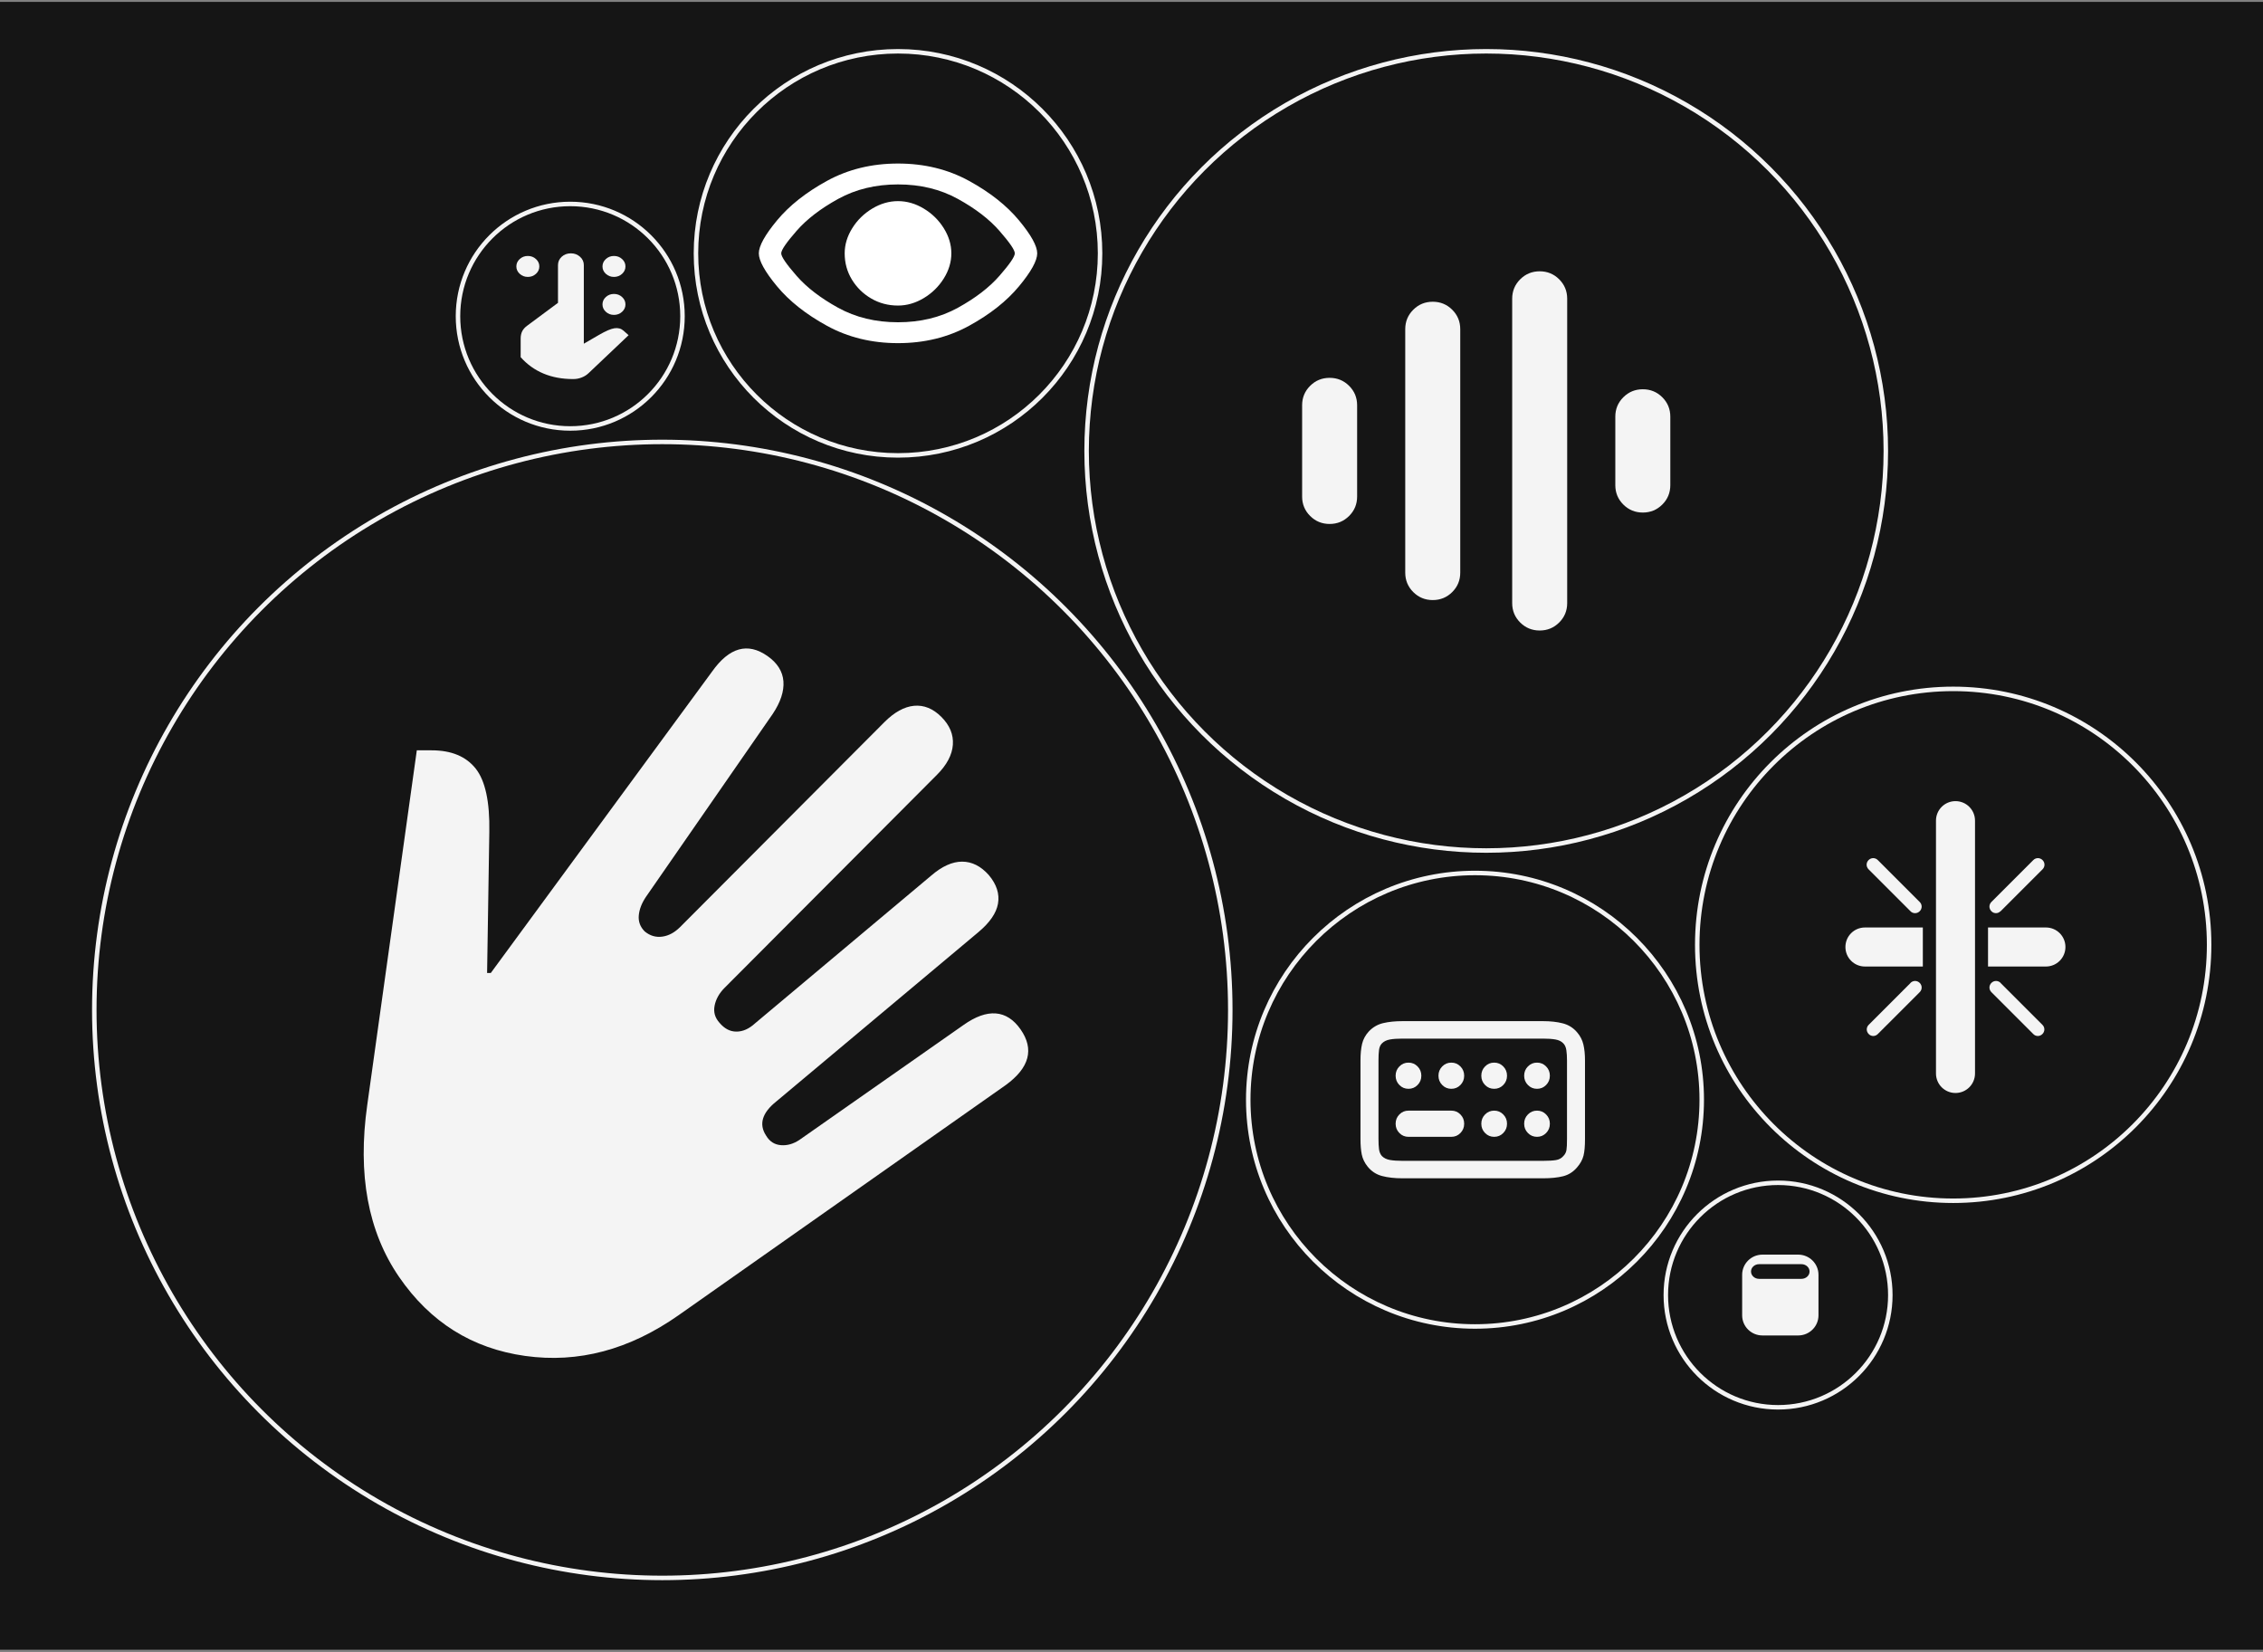
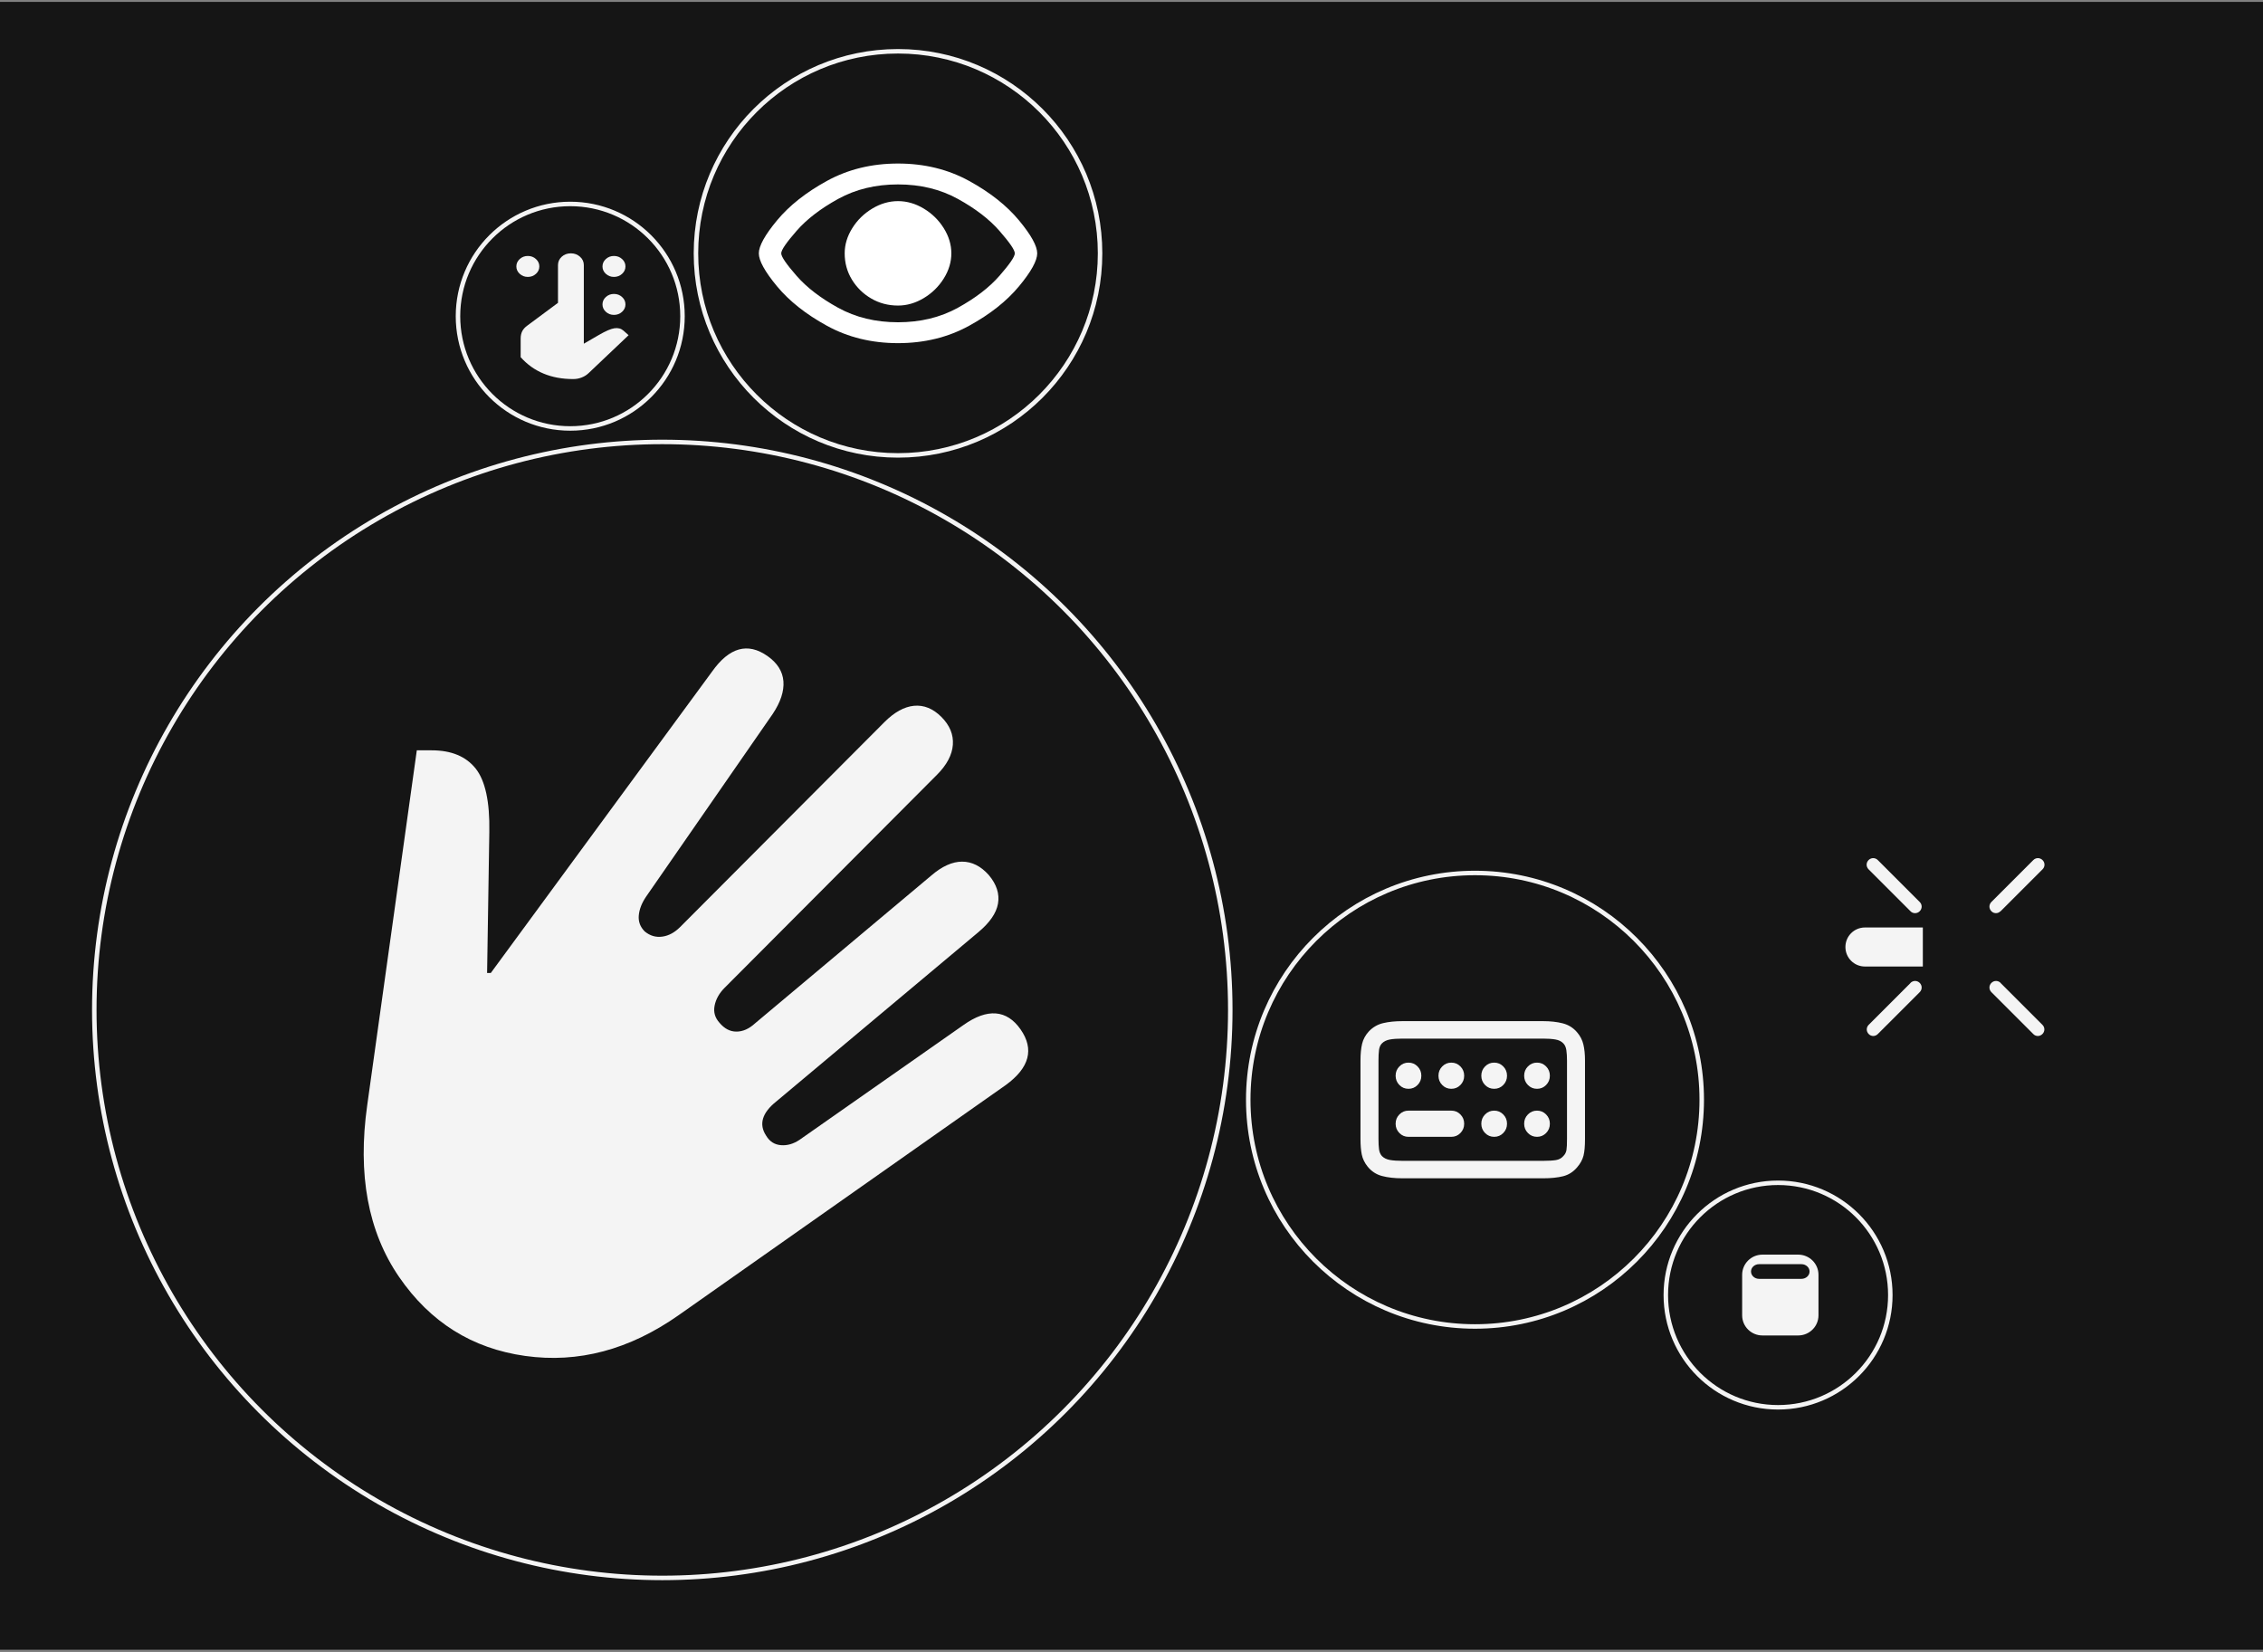
<svg xmlns="http://www.w3.org/2000/svg" fill="none" height="368" viewBox="0 0 504 368" width="504">
  <rect x="0" y="0" width="504" height="368" fill="#808080" stroke="none" />
  <clipPath id="a">
    <path d="m0 0h49v65h-49z" transform="matrix(-1 0 0 1 460 178.422)" />
  </clipPath>
  <path d="m0 0h504v367h-504z" fill="#151515" transform="matrix(-1 0 0 1 504 .422)" />
  <g stroke="#f4f4f4" stroke-linecap="round">
-     <circle cx="89" cy="89" r="89" transform="matrix(-1 0 0 1 420 11.422)" />
    <circle cx="126.5" cy="126.5" r="126.5" transform="matrix(-1 0 0 1 274 98.422)" />
    <circle cx="50.5" cy="50.5" r="50.5" transform="matrix(-1 0 0 1 379 194.422)" />
-     <circle cx="57" cy="57" r="57" transform="matrix(-1 0 0 1 492 153.422)" />
    <circle cx="45" cy="45" r="45" transform="matrix(-1 0 0 1 245 11.422)" />
  </g>
  <path d="m223.998 241.652c5.273-3.843 6.386-7.975 3.296-12.397-1.524-2.19-3.378-3.388-5.52-3.553-2.142-.166-4.532.702-7.168 2.562l-36.583 25.62c-1.318.868-2.678 1.281-4.119 1.157-1.442-.124-2.513-.827-3.296-2.149-1.648-2.521-.865-5.083 2.307-7.603l44.986-37.687c2.513-2.107 3.996-4.214 4.367-6.363s-.288-4.256-2.06-6.364c-1.771-1.983-3.749-2.975-5.932-2.975s-4.49 1.033-6.921 3.14l-39.219 32.893c-1.318 1.199-2.678 1.818-4.12 1.818-1.441 0-2.677-.661-3.79-1.983-.988-1.116-1.359-2.356-1.071-3.802.289-1.446 1.03-2.768 2.225-3.967l47.293-47.438c2.184-2.19 3.378-4.422 3.543-6.694.165-2.273-.7-4.339-2.554-6.199-1.854-1.859-3.914-2.686-6.097-2.479-2.183.206-4.408 1.446-6.591 3.636l-45.481 45.62c-1.195 1.199-2.513 1.943-3.955 2.149-1.442.207-2.76-.165-3.955-1.157-.989-.992-1.442-2.19-1.318-3.554.123-1.363.659-2.768 1.648-4.214l28.178-40.662c1.771-2.645 2.554-5.083 2.389-7.273s-1.359-4.091-3.543-5.62c-4.408-3.099-8.527-1.942-12.359 3.471l-49.27 67.108h-.824l.494-31.405c.124-6.735-.906-11.446-3.048-14.132-2.143-2.686-5.397-4.05-9.805-4.05h-3.296l-11.041 79.009c-2.183 15.413.165 28.182 7.086 38.265s16.273 15.95 28.096 17.603 23.194-1.363 34.193-9.091z" fill="#f4f4f4" />
  <path d="m312.351 258.533c-1.109 0-2.039-.061-2.791-.194-.751-.134-1.348-.426-1.789-.875-.346-.389-.561-.888-.644-1.507-.084-.62-.119-1.374-.119-2.285v-.972-15.556-.972c0-.936.035-1.714.119-2.333.083-.62.298-1.106.644-1.459.441-.449 1.038-.741 1.789-.875.752-.133 1.682-.194 2.791-.194h.382 30.534.382c1.085 0 2.004.061 2.767.194.763.134 1.348.426 1.765.875.346.353.573.863.668 1.507.096.644.143 1.41.143 2.285v.972 15.556.972c0 1.13-.035 1.956-.119 2.455-.083.498-.31.948-.692 1.337-.417.486-.966.789-1.646.899-.68.109-1.646.17-2.886.17h-.382-30.534zm30.916 3.889h.382c1.777 0 3.28-.158 4.485-.462 1.204-.304 2.242-.96 3.101-1.969.727-.838 1.204-1.713 1.431-2.6.227-.888.334-2.127.334-3.719v-.972-15.556-.972c0-1.361-.119-2.54-.358-3.549-.238-1.008-.704-1.908-1.407-2.722-.859-1.009-1.921-1.665-3.197-1.993s-2.731-.486-4.389-.486h-.382-30.534-.382c-1.622 0-3.053.146-4.294.437-1.24.292-2.302.912-3.196 1.848-.764.838-1.265 1.762-1.503 2.77-.239 1.009-.358 2.237-.358 3.695v.972 15.556.972c0 1.361.095 2.516.286 3.451.191.936.62 1.835 1.288 2.674.859 1.069 1.933 1.774 3.221 2.114 1.288.341 2.803.511 4.556.511h.382zm-.954-9.236c-.799 0-1.467-.28-2.028-.851-.56-.571-.835-1.252-.835-2.066s.275-1.495.835-2.066c.561-.571 1.229-.851 2.028-.851s1.467.28 2.028.851c.56.571.835 1.252.835 2.066s-.275 1.495-.835 2.066c-.561.571-1.229.851-2.028.851zm-9.542 0c-.799 0-1.467-.28-2.028-.851-.56-.571-.835-1.252-.835-2.066s.275-1.495.835-2.066c.561-.571 1.229-.851 2.028-.851s1.467.28 2.028.851c.56.571.835 1.252.835 2.066s-.275 1.495-.835 2.066c-.561.571-1.229.851-2.028.851zm9.542-10.695c-.799 0-1.467-.279-2.028-.85-.56-.572-.835-1.252-.835-2.066 0-.815.275-1.495.835-2.066.561-.571 1.229-.851 2.028-.851s1.467.28 2.028.851c.56.571.835 1.251.835 2.066 0 .814-.275 1.494-.835 2.066-.561.571-1.229.85-2.028.85zm-19.084 10.695c-.799 0-1.467-.28-2.028-.851-.56-.571-.835-1.252-.835-2.066s.275-1.495.835-2.066c.561-.571 1.229-.851 2.028-.851s1.467.28 2.028.851c.56.571.835 1.252.835 2.066s-.275 1.495-.835 2.066c-.561.571-1.229.851-2.028.851zm9.542-10.695c-.799 0-1.467-.279-2.028-.85-.56-.572-.835-1.252-.835-2.066 0-.815.275-1.495.835-2.066.561-.571 1.229-.851 2.028-.851s1.467.28 2.028.851c.56.571.835 1.251.835 2.066 0 .814-.275 1.494-.835 2.066-.561.571-1.229.85-2.028.85zm-19.084 10.695v-5.834h9.542v5.834zm0 0c-.799 0-1.467-.28-2.028-.851-.56-.571-.835-1.252-.835-2.066s.275-1.495.835-2.066c.561-.571 1.229-.851 2.028-.851s1.467.28 2.028.851c.56.571.835 1.252.835 2.066s-.275 1.495-.835 2.066c-.561.571-1.229.851-2.028.851zm9.542-10.695c-.799 0-1.467-.279-2.028-.85-.56-.572-.835-1.252-.835-2.066 0-.815.275-1.495.835-2.066.561-.571 1.229-.851 2.028-.851s1.467.28 2.028.851c.56.571.835 1.251.835 2.066 0 .814-.275 1.494-.835 2.066-.561.571-1.229.85-2.028.85zm-9.542 0c-.799 0-1.467-.279-2.028-.85-.56-.572-.835-1.252-.835-2.066 0-.815.275-1.495.835-2.066.561-.571 1.229-.851 2.028-.851s1.467.28 2.028.851c.56.571.835 1.251.835 2.066 0 .814-.275 1.494-.835 2.066-.561.571-1.229.85-2.028.85z" fill="#f4f4f4" />
-   <path d="m312.967 127.541c0 1.694.595 3.135 1.786 4.322 1.191 1.186 2.637 1.779 4.338 1.779 1.702 0 3.148-.593 4.338-1.779 1.191-1.187 1.787-2.628 1.787-4.322v-54.238c0-1.695-.596-3.136-1.787-4.322-1.19-1.186-2.636-1.78-4.338-1.78-1.701 0-3.147.593-4.338 1.78s-1.786 2.627-1.786 4.322zm23.817 6.779c0 1.695.596 3.136 1.787 4.322 1.19 1.187 2.636 1.78 4.338 1.78 1.701 0 3.147-.593 4.338-1.78 1.191-1.186 1.786-2.627 1.786-4.322v-67.796c0-1.695-.595-3.136-1.786-4.322-1.191-1.186-2.637-1.78-4.338-1.78-1.702 0-3.148.593-4.338 1.78-1.191 1.187-1.787 2.627-1.787 4.322zm-46.784-23.729c0 1.695.595 3.136 1.786 4.322 1.191 1.187 2.637 1.78 4.338 1.78 1.702 0 3.148-.593 4.339-1.78 1.191-1.186 1.786-2.627 1.786-4.322v-20.339c0-1.695-.595-3.136-1.786-4.322-1.191-1.187-2.637-1.78-4.339-1.78-1.701 0-3.147.593-4.338 1.78-1.191 1.186-1.786 2.627-1.786 4.322zm69.751-2.542c0 1.695.595 3.136 1.786 4.322s2.637 1.78 4.339 1.78c1.701 0 3.147-.594 4.338-1.78s1.786-2.627 1.786-4.322v-15.254c0-1.695-.595-3.136-1.786-4.322-1.191-1.186-2.637-1.78-4.338-1.78-1.702 0-3.148.593-4.339 1.78-1.191 1.187-1.786 2.627-1.786 4.322z" fill="#f4f4f4" />
  <g clip-path="url(#a)" fill="#f4f4f4">
    <path d="m426.503 203.373c-.377 0-.754-.145-1.015-.434l-9.33-9.332c-.58-.579-.58-1.477 0-2.057.579-.58 1.478-.58 2.057 0l9.331 9.331c.579.58.579 1.478 0 2.058-.29.289-.667.434-1.014.434z" />
    <path d="m445.54 202.939c-.29.289-.666.434-1.014.434s-.753-.145-1.014-.434c-.58-.58-.58-1.478 0-2.058l9.33-9.331c.58-.58 1.478-.58 2.058 0 .579.58.579 1.478 0 2.057l-9.331 9.332z" />
-     <path d="m445.54 218.905 9.331 9.332c.58.579.58 1.478 0 2.057-.29.29-.666.435-1.014.435s-.754-.145-1.014-.435l-9.331-9.331c-.579-.58-.579-1.478 0-2.058.58-.579 1.478-.579 2.057 0z" />
+     <path d="m445.54 218.905 9.331 9.332c.58.579.58 1.478 0 2.057-.29.29-.666.435-1.014.435s-.754-.145-1.014-.435l-9.331-9.331c-.579-.58-.579-1.478 0-2.058.58-.579 1.478-.579 2.057 0" />
    <path d="m425.488 218.905c.58-.579 1.478-.579 2.058 0 .579.58.579 1.478 0 2.058l-9.331 9.331c-.29.29-.666.435-1.014.435s-.753-.145-1.014-.435c-.58-.579-.58-1.478 0-2.057l9.33-9.332z" />
-     <path d="m460 210.907c0 2.406-1.941 4.347-4.347 4.347h-12.894v-8.693h12.894c2.406 0 4.347 1.941 4.347 4.346z" />
    <path d="m415.346 206.561h12.895v8.693h-12.895c-2.405 0-4.346-1.941-4.346-4.347 0-2.405 1.941-4.346 4.346-4.346z" />
-     <path d="m435.514 178.422c2.405 0 4.347 1.941 4.347 4.347v56.306c0 2.405-1.942 4.347-4.347 4.347s-4.346-1.942-4.346-4.347v-56.306c0-2.406 1.941-4.347 4.346-4.347z" />
  </g>
  <path d="m200 71.771c-4.989 0-9.428-1.076-13.332-3.227-3.905-2.151-6.993-4.52-9.265-7.122-2.271-2.602-3.414-4.259-3.414-5s1.143-2.398 3.414-5c2.272-2.602 5.36-4.971 9.265-7.122 3.904-2.151 8.343-3.227 13.332-3.227s9.428 1.076 13.332 3.227c3.905 2.151 6.993 4.52 9.265 7.122 2.271 2.602 3.414 4.259 3.414 5s-1.143 2.398-3.414 5c-2.272 2.602-5.36 4.971-9.265 7.122-3.904 2.151-8.343 3.227-13.332 3.227zm0 4.651c5.864 0 11.135-1.294 15.827-3.866 4.691-2.573 8.388-5.509 11.105-8.779 2.717-3.27 4.068-5.727 4.068-7.355s-1.351-4.084-4.068-7.355c-2.717-3.27-6.414-6.206-11.105-8.779-4.692-2.573-9.963-3.866-15.827-3.866s-11.135 1.294-15.827 3.866c-4.691 2.573-8.388 5.509-11.105 8.779-2.717 3.27-4.068 5.727-4.068 7.355s1.351 4.084 4.068 7.355c2.717 3.27 6.414 6.206 11.105 8.779 4.692 2.573 9.963 3.866 15.827 3.866zm0-8.372c-2.182 0-4.172-.523-5.968-1.57-1.797-1.046-3.237-2.456-4.306-4.215s-1.603-3.706-1.603-5.843c0-1.933.564-3.808 1.692-5.611s2.613-3.256 4.454-4.361c1.841-1.105 3.756-1.657 5.731-1.657s3.89.552 5.731 1.657c1.841 1.105 3.326 2.558 4.454 4.361s1.692 3.677 1.692 5.611c0 1.933-.564 3.808-1.692 5.61-1.128 1.802-2.613 3.256-4.454 4.361-1.841 1.105-3.756 1.657-5.731 1.657z" fill="#fff" />
  <circle cx="25" cy="25" r="25" stroke="#f4f4f4" stroke-linecap="round" transform="matrix(-1 0 0 1 152 45.422)" />
  <path d="m127.66 84.422c.663 0 1.287-.117 1.886-.35.599-.233 1.119-.561 1.567-.992l8.887-8.429-1.151-1.021c-.535-.467-1.199-.642-1.998-.525s-1.934.605-3.405 1.458l-3.42 1.983v-17.5c0-.737-.28-1.364-.848-1.867-.567-.503-1.238-.758-2.03-.758-.807 0-1.494.255-2.046.758-.551.503-.831 1.13-.831 1.867v8.4l-6.841 5.075c-.512.372-.887.78-1.119 1.24-.232.459-.352.999-.352 1.619v4.171c2.901 3.245 6.802 4.871 11.701 4.871zm9.079-14.292c.703 0 1.303-.226 1.806-.685.504-.459.752-1.006.752-1.648 0-.642-.248-1.189-.752-1.648-.503-.459-1.103-.685-1.806-.685s-1.303.226-1.806.685c-.504.459-.751 1.006-.751 1.648 0 .642.247 1.188.751 1.648.503.459 1.103.685 1.806.685zm0-8.458c.703 0 1.303-.226 1.806-.685.504-.459.752-1.006.752-1.648 0-.642-.248-1.188-.752-1.648-.503-.459-1.103-.685-1.806-.685s-1.303.226-1.806.685c-.504.459-.751 1.006-.751 1.648 0 .642.247 1.189.751 1.648.503.459 1.103.685 1.806.685zm-19.181 0c.703 0 1.302-.226 1.806-.685.503-.459.751-1.006.751-1.648 0-.642-.248-1.188-.751-1.648-.504-.459-1.103-.685-1.806-.685-.704 0-1.303.226-1.807.685-.503.459-.751 1.006-.751 1.648 0 .642.248 1.189.751 1.648.504.459 1.103.685 1.807.685z" fill="#f4f4f4" />
  <circle cx="25" cy="25" r="25" stroke="#f4f4f4" stroke-linecap="round" transform="matrix(-1 0 0 1 421 263.422)" />
  <path d="m392.526 297.422h7.96c2.49 0 4.514-2.014 4.514-4.479v-9.03c0-2.478-2.024-4.491-4.514-4.491h-7.972c-2.49 0-4.514 2.013-4.514 4.491v9.03c0 2.478 2.024 4.479 4.514 4.479zm8.684-15.877c.993 0 1.803.732 1.803 1.636 0 .903-.81 1.635-1.815 1.635h-9.42c-.994 0-1.803-.732-1.803-1.635 0-.904.809-1.636 1.803-1.636z" fill="#f4f4f4" />
</svg>